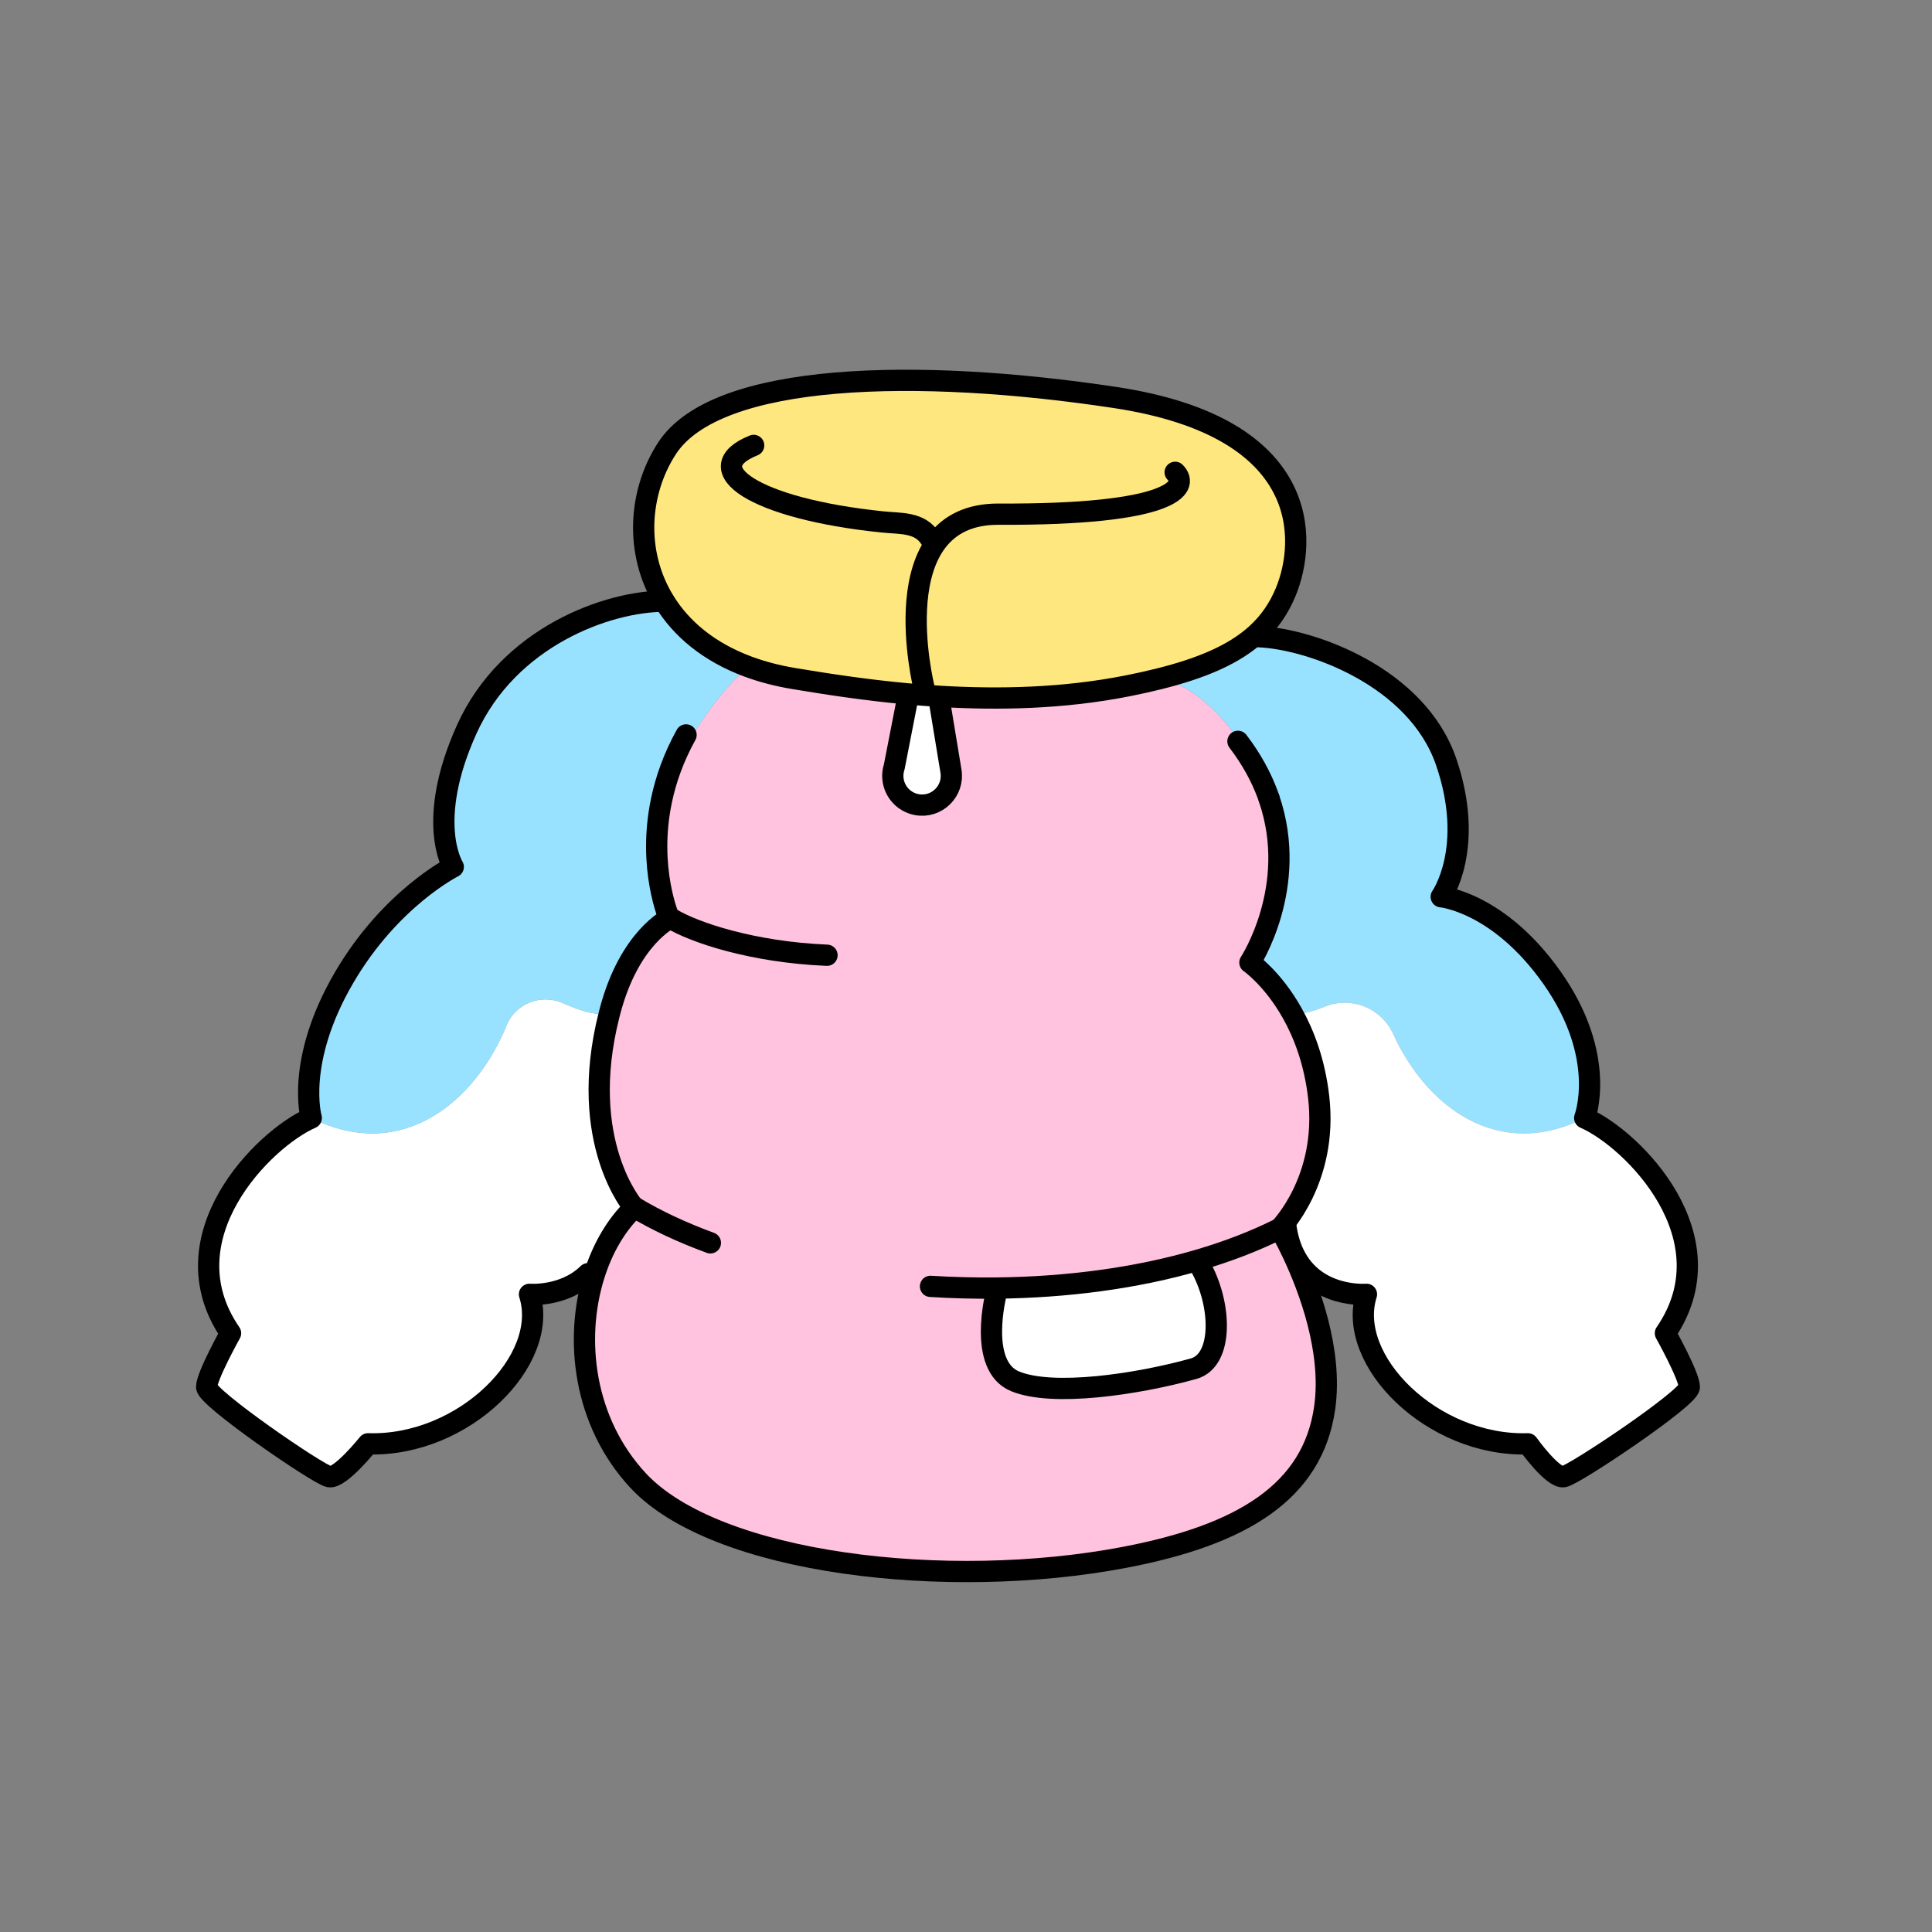
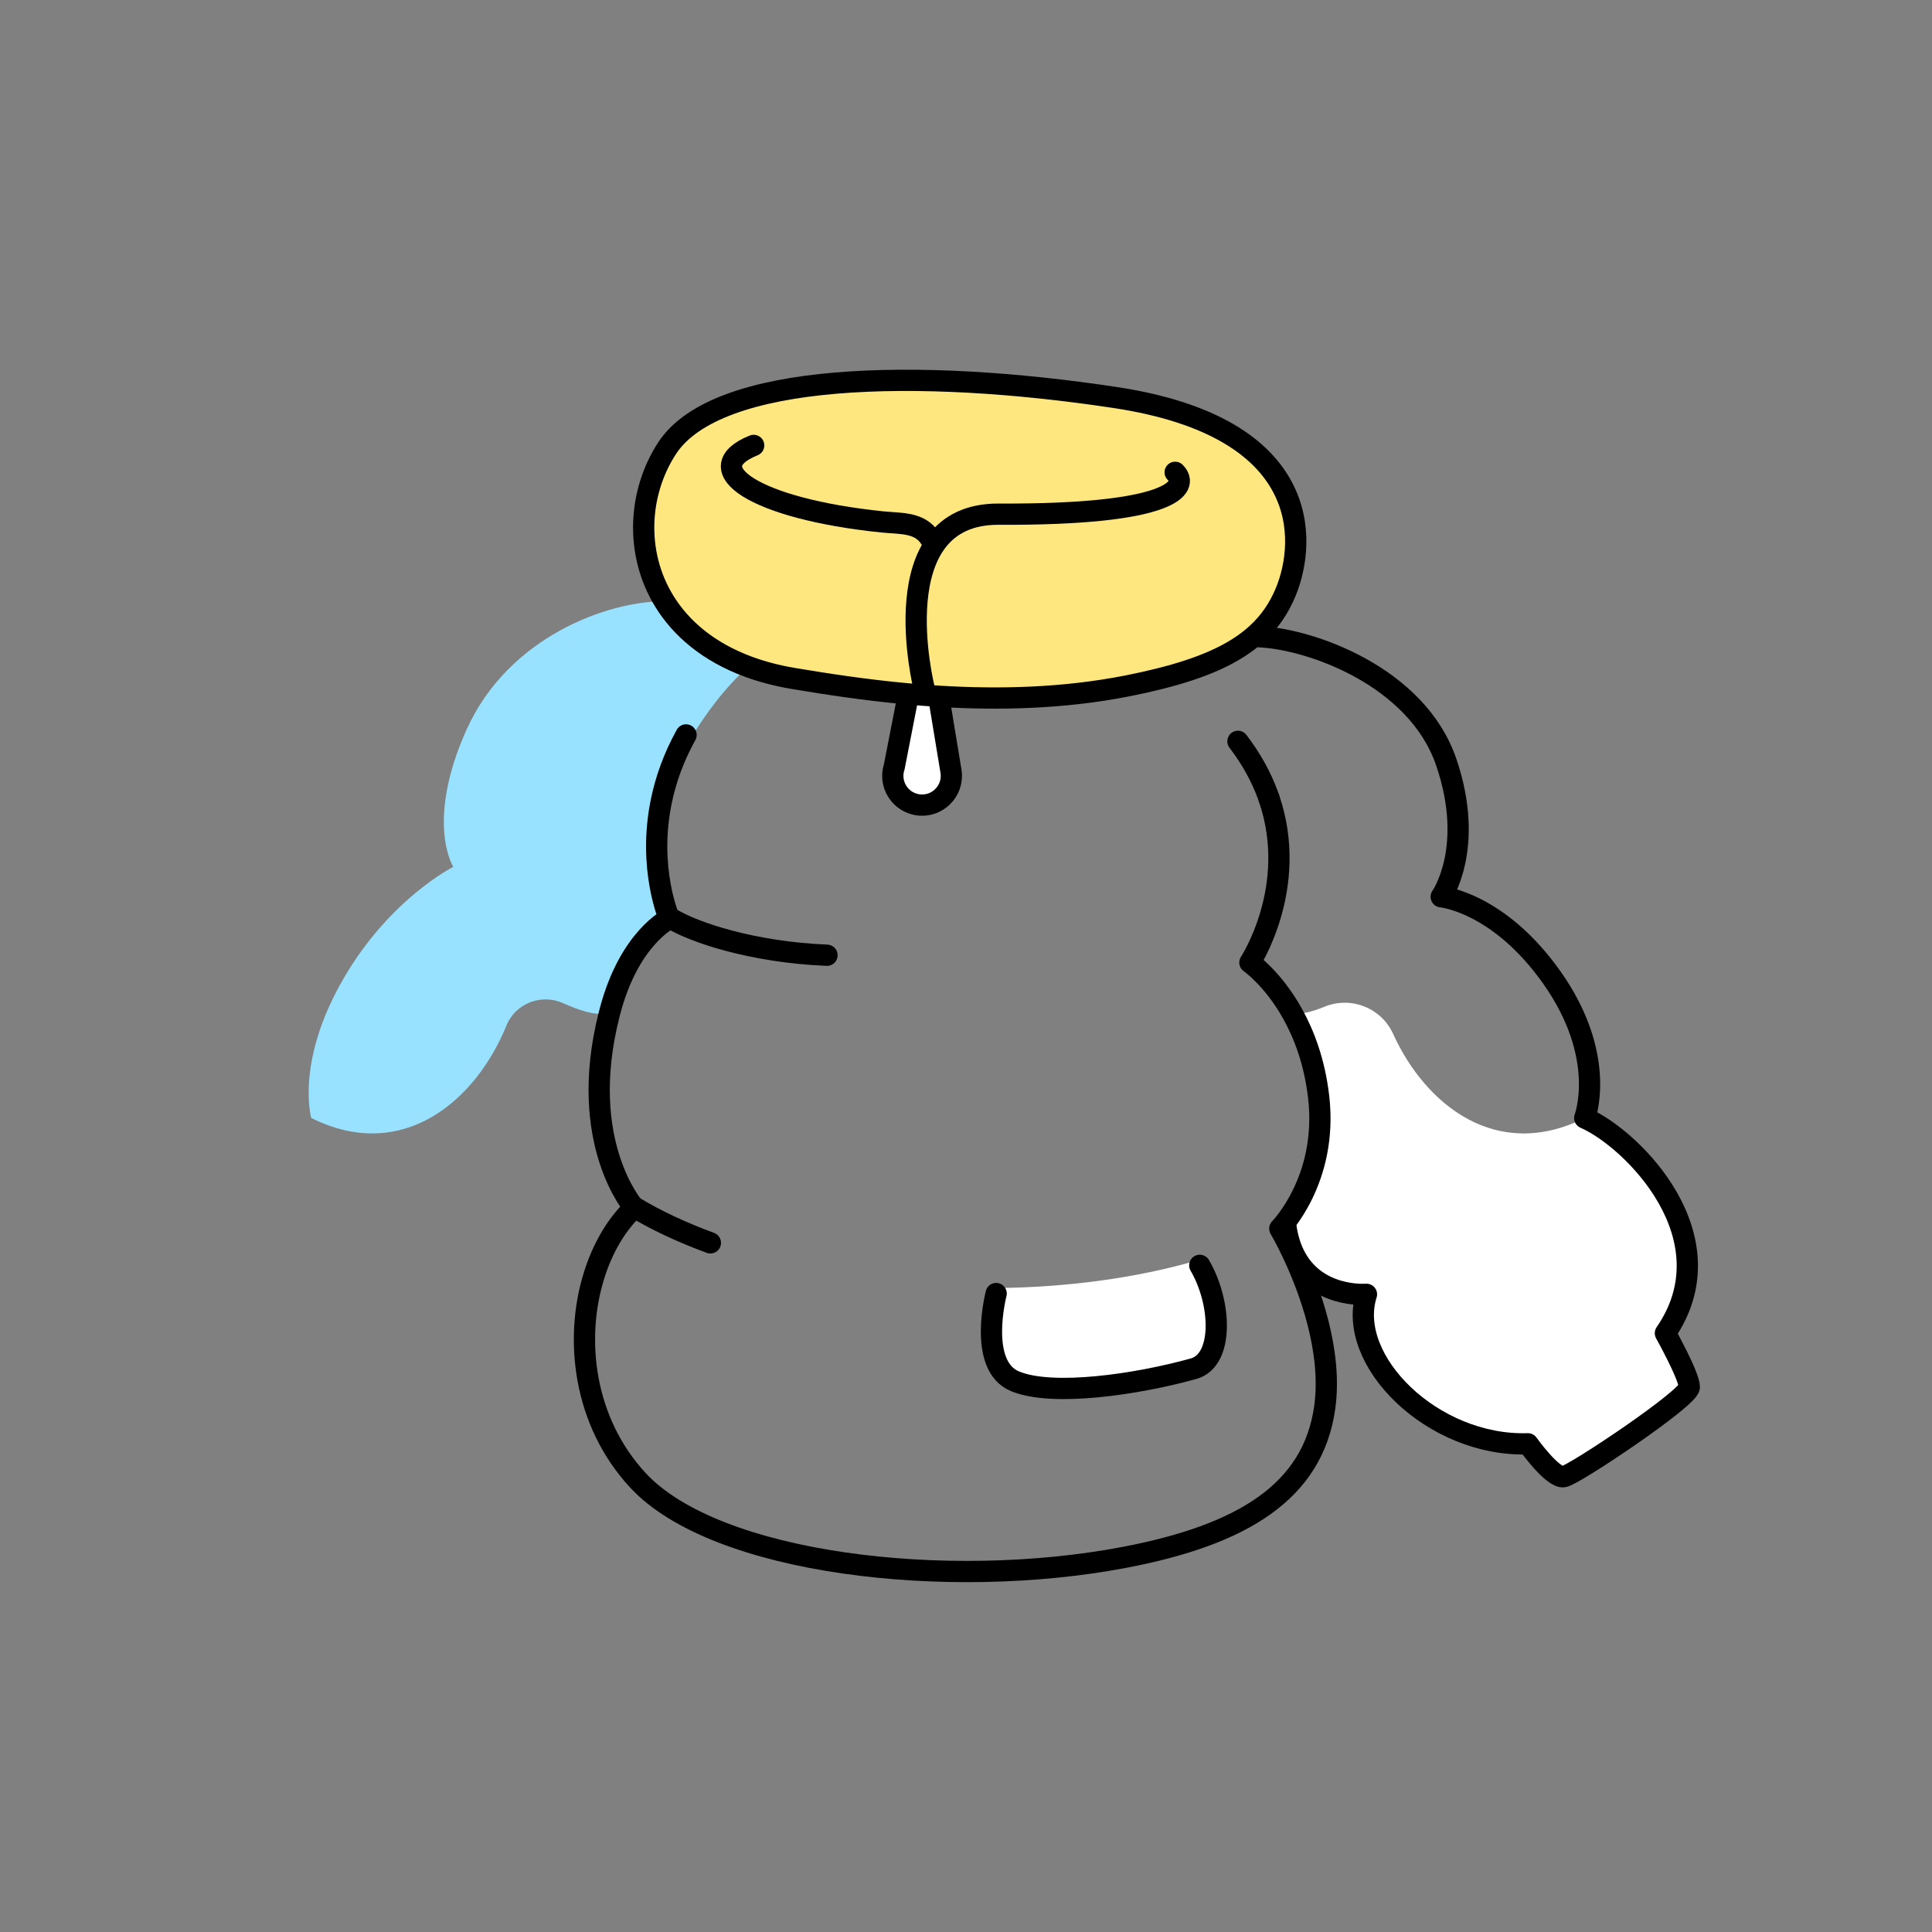
<svg xmlns="http://www.w3.org/2000/svg" id="Layer_2" viewBox="0 0 1000 1000">
  <rect x="0" y="0" width="1000" height="1000" fill="#808080" stroke="none" />
  <defs>
    <style>.cls-1,.cls-2{fill:none;}.cls-3{fill:#fff;}.cls-4{fill:#ffe780;}.cls-5{fill:#ffc2df;}.cls-6{fill:#99e2ff;}.cls-2{stroke:#000;stroke-linecap:round;stroke-linejoin:round;stroke-width:11px;}</style>
  </defs>
  <g id="Catalog_Wearables">
    <g>
      <rect class="cls-1" width="1000" height="1000" />
      <g>
        <g>
-           <path class="cls-3" d="m119.34,690.06s-12.38,22.18-12.38,27.85,57.77,45.38,63.44,46.42,20.11-17.02,20.11-17.02c49.51,1.54,94.38-43.33,83.55-77.37,0,0,17.81,1.51,30.33-10.69l3.07.95c4.37-14.06,11.51-26.34,20.76-35.13,0,0-29.76-33.76-12.95-99.92l-2.53-.65c-5.04,1.05-13.25-1.67-21.21-5.25-11.29-5.09-24.71.03-29.37,11.5-15.83,38.97-53.78,71.54-101.05,47.9-24.76,10.84-75.81,61.9-41.77,111.4Z" />
          <path class="cls-6" d="m342.37,414.29h.05c2.7-11.98,21.2-48.32,44.9-69.2-20.61-7.62-34.82-19.8-43.5-33.94l-.08.05c-29.18,0-80.51,18.35-102.17,66.32-21.66,47.96-6.96,71.17-6.96,71.17,0,0-32.5,16.24-56.47,57.25-25.51,43.6-17.03,72.72-17.03,72.72,47.27,23.64,85.22-8.93,101.05-47.9,4.66-11.47,18.08-16.59,29.37-11.5,7.96,3.58,16.17,6.3,21.21,5.25l2.53.65c.18-.73.37-1.47.57-2.2,10.07-37.72,30.61-47.45,30.61-47.45,0,0-11.46-26.11-4.08-61.22Z" />
-           <path class="cls-5" d="m342.42,414.3h-.05c-7.38,35.1,4.08,61.21,4.08,61.21,0,0-20.54,9.73-30.61,47.45-.2.74-.39,1.48-.57,2.2-16.82,66.16,12.95,99.92,12.95,99.92-9.25,8.79-16.38,21.07-20.76,35.13-10.29,32.96-5.43,75.7,22.77,106.07,40.23,43.32,159.99,57.29,251.73,39.82,61.19-11.65,97.47-34.03,103.67-77.36,4.22-29.55-8.11-61.97-16.38-79.61-3.85-8.22-6.83-13.22-6.83-13.22,0,0,25.07-25.27,20.11-68.08-2.11-18.21-7.56-32.49-13.59-43.26-10.19-18.21-22-26.36-22-26.36,0,0,25.63-38.99,9.96-84.78-.03-.13-.08-.26-.13-.39-.22-.64-.45-1.28-.69-1.93-9.03-24.94-32.72-56.72-56.29-59.71-5.04,1.26-10.4,2.45-16.09,3.58-33.29,6.6-66.87,7.27-97.22,5.44l-.17,2.91.18,1.13,5.72,34.68c1.68,10.29-7.33,19.19-17.6,17.35-7.44-1.33-12.51-7.79-12.51-14.89,0-1.56.25-3.14.76-4.73l6.8-34.85.26-2.85c-22.63-2.06-42.91-5.26-59.17-7.97-8.59-1.43-16.39-3.51-23.45-6.11-23.7,20.88-42.2,57.22-44.9,69.21Zm173.18,252.41c36.19-.38,72.24-5.01,104.61-14.47l.8,2.71c11.35,19.45,12.46,49.15-3.24,53.51-29.19,8.11-72.97,14.6-92.42,6.49-19.45-8.11-9.73-45.4-9.73-45.4l-.02-2.83Z" />
          <path class="cls-4" d="m387.32,345.09c7.05,2.6,14.86,4.68,23.45,6.11,16.26,2.71,36.54,5.91,59.17,7.97,5.39.49,10.92.92,16.56,1.26,30.35,1.83,63.94,1.16,97.22-5.44,5.69-1.13,11.05-2.32,16.09-3.58,22.82-5.69,39.1-12.86,50.42-23.11,6.75-6.11,11.73-13.31,15.29-21.95,10.83-26.3,13.92-85.1-88.2-100.57-102.12-15.47-206.41-13.22-232.08,26.3-14.77,22.74-16.83,53.98-1.42,79.07,8.68,14.14,22.89,26.32,43.5,33.94Z" />
-           <path class="cls-3" d="m462.87,396.86c-.51,1.59-.76,3.17-.76,4.73,0,7.1,5.08,13.56,12.51,14.89,10.27,1.84,19.28-7.05,17.6-17.35l-5.72-34.68-.18-1.13.17-2.91c-5.64-.34-11.17-.76-16.56-1.26l-.26,2.85-6.8,34.85Z" />
+           <path class="cls-3" d="m462.87,396.86c-.51,1.59-.76,3.17-.76,4.73,0,7.1,5.08,13.56,12.51,14.89,10.27,1.84,19.28-7.05,17.6-17.35l-5.72-34.68-.18-1.13.17-2.91c-5.64-.34-11.17-.76-16.56-1.26l-.26,2.85-6.8,34.85" />
          <path class="cls-3" d="m515.6,666.71l.02,2.83s-9.73,37.29,9.73,45.4c19.45,8.1,63.23,1.62,92.42-6.49,15.7-4.36,14.59-34.05,3.24-53.51l-.8-2.71c-32.37,9.47-68.42,14.09-104.61,14.47Z" />
-           <path class="cls-6" d="m650.23,328.3c-11.32,10.25-27.6,17.42-50.42,23.11,23.57,2.99,47.26,34.77,56.29,59.71.24.65.47,1.29.69,1.93.05.13.1.26.13.39,15.67,45.79-9.96,84.78-9.96,84.78,0,0,11.81,8.15,22,26.36,4.17.72,10.37-.98,16.78-3.57,13.67-5.51,29.24.7,35.34,14.12,16.81,36.97,53.68,66.29,99.17,43.53,0,0,12.15-31.47-17.02-72.72-27.64-39.08-57.25-41.77-57.25-41.77,0,0,17.83-25.07,2.59-69.73-15.13-44.32-70.26-63.78-96.97-64.88l-1.36-1.26Z" />
          <path class="cls-5" d="m656.09,411.12c.23.64.47,1.28.69,1.93-.22-.63-.44-1.28-.69-1.93Z" />
          <path class="cls-3" d="m669.66,648.95c11.06,23.25,37.63,21,37.63,21-10.83,34.04,34.04,78.91,83.55,77.37,0,0,12.89,18.05,18.57,17.02s64.99-40.74,64.99-46.42-12.38-27.85-12.38-27.85c34.04-49.5-17.02-100.56-41.77-111.4-45.49,22.75-82.36-6.57-99.17-43.53-6.1-13.42-21.68-19.63-35.34-14.12-6.41,2.59-12.61,4.29-16.78,3.57,6.03,10.77,11.48,25.05,13.59,43.26,4.95,42.81-20.11,68.08-20.11,68.08,0,0,2.98,5.01,6.83,13.22l.41-.19Z" />
        </g>
        <g>
          <path class="cls-2" d="m651.59,329.56c26.71,1.1,81.84,20.57,96.97,64.88,15.25,44.66-2.59,69.73-2.59,69.73,0,0,29.61,2.69,57.25,41.77,29.16,41.24,17.02,72.72,17.02,72.72,24.76,10.84,75.81,61.9,41.77,111.4,0,0,12.38,22.18,12.38,27.85s-59.31,45.38-64.99,46.42-18.57-17.02-18.57-17.02c-49.5,1.54-94.38-43.33-83.55-77.37,0,0-26.57,2.25-37.63-21-1.92-4.04-3.38-8.85-4.14-14.59" />
          <path class="cls-2" d="m486.49,360.42c30.35,1.83,63.94,1.16,97.22-5.44,5.69-1.13,11.05-2.32,16.09-3.58,22.82-5.69,39.1-12.86,50.42-23.11,6.75-6.11,11.73-13.31,15.29-21.95,10.83-26.3,13.92-85.1-88.2-100.57-102.12-15.47-206.41-13.22-232.08,26.3-14.77,22.74-16.83,53.98-1.42,79.07,8.68,14.14,22.89,26.32,43.5,33.94,7.05,2.6,14.86,4.68,23.45,6.11,16.26,2.71,36.54,5.91,59.17,7.97,5.39.49,10.92.92,16.56,1.26Z" />
          <path class="cls-2" d="m608.26,244.47c7.74,7.73-1.54,22.12-91.29,21.66-61.36-.32-38.66,90.05-38.66,90.05" />
          <path class="cls-2" d="m390.1,230.54c-29.69,11.94.12,32.78,66.6,39.6,9.49.97,19.45,0,24.86,8.64" />
          <path class="cls-2" d="m656.91,413.43c15.67,45.79-9.96,84.78-9.96,84.78,0,0,11.81,8.15,22,26.36,6.03,10.77,11.48,25.05,13.59,43.26,4.95,42.81-20.11,68.08-20.11,68.08,0,0,2.98,5.01,6.83,13.22,8.27,17.63,20.6,50.06,16.38,79.61-6.2,43.33-42.48,65.71-103.67,77.36-91.75,17.47-211.5,3.5-251.73-39.82-28.2-30.37-33.06-73.12-22.77-106.07,4.37-14.06,11.51-26.34,20.76-35.13,0,0-29.76-33.76-12.95-99.92.18-.73.37-1.47.57-2.2,10.07-37.72,30.61-47.45,30.61-47.45,0,0-11.46-26.11-4.08-61.22,2.23-10.64,6.19-22.09,12.72-33.9" />
          <path class="cls-2" d="m640.76,383.71c7.05,9.22,12,18.43,15.33,27.4.23.64.47,1.28.69,1.93" />
          <path class="cls-2" d="m367.69,643.3c-14.64-5.38-27.99-11.61-39.62-18.62" />
          <path class="cls-2" d="m428.06,494.43c-38.92-1.62-68.91-11.91-80.54-18.92" />
-           <path class="cls-2" d="m662.42,635.91c-13.05,6.52-27.24,11.94-42.22,16.32-32.37,9.47-68.42,14.09-104.61,14.47-11.34.11-22.71-.18-33.97-.88" />
-           <path class="cls-2" d="m343.74,311.2c-29.18,0-80.51,18.35-102.17,66.32-21.66,47.96-6.96,71.17-6.96,71.17,0,0-32.5,16.24-56.47,57.25-25.51,43.6-17.03,72.72-17.03,72.72-24.76,10.84-75.81,61.9-41.77,111.4,0,0-12.38,22.18-12.38,27.85s57.77,45.38,63.44,46.42,20.11-17.02,20.11-17.02c49.51,1.54,94.38-43.33,83.55-77.37,0,0,17.81,1.51,30.33-10.69" />
          <path class="cls-2" d="m486.32,363.33l.18,1.13,5.72,34.68c1.68,10.29-7.33,19.19-17.6,17.35-7.44-1.33-12.51-7.79-12.51-14.89,0-1.56.25-3.14.76-4.73l6.8-34.85" />
          <path class="cls-2" d="m621,654.94c11.35,19.45,12.46,49.15-3.24,53.51-29.19,8.11-72.97,14.6-92.42,6.49-19.45-8.11-9.73-45.4-9.73-45.4" />
        </g>
      </g>
    </g>
  </g>
</svg>